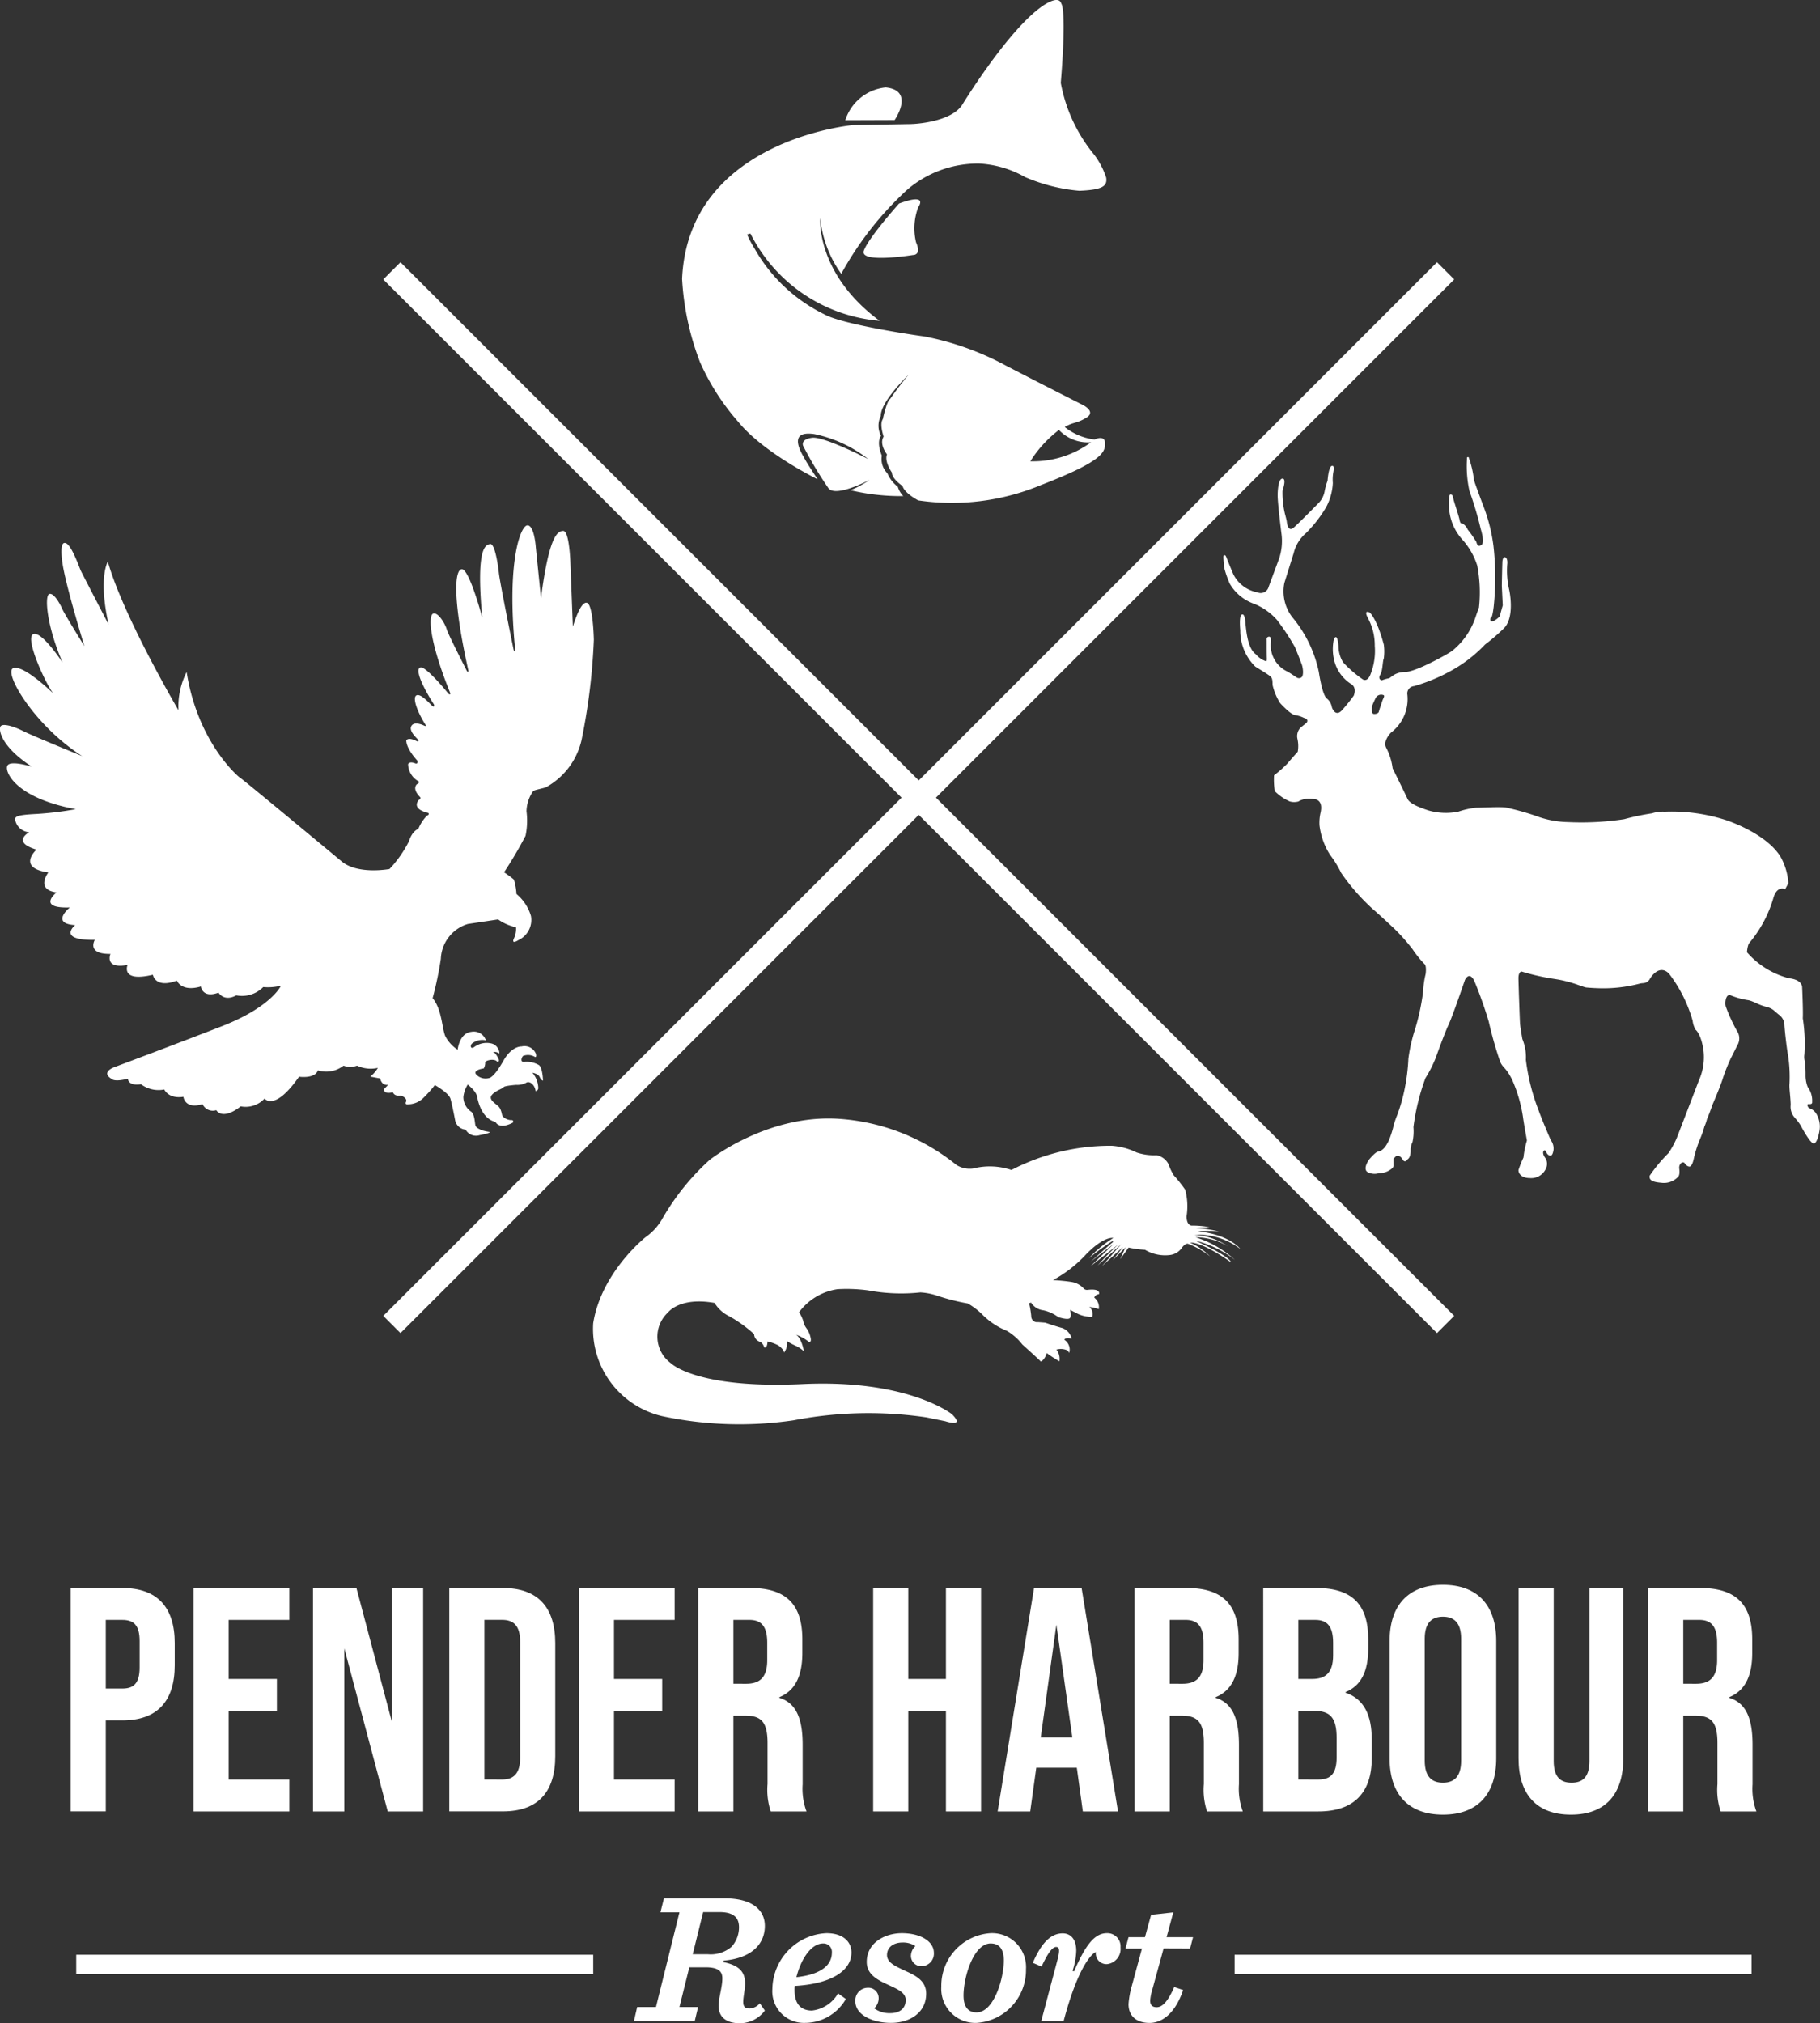
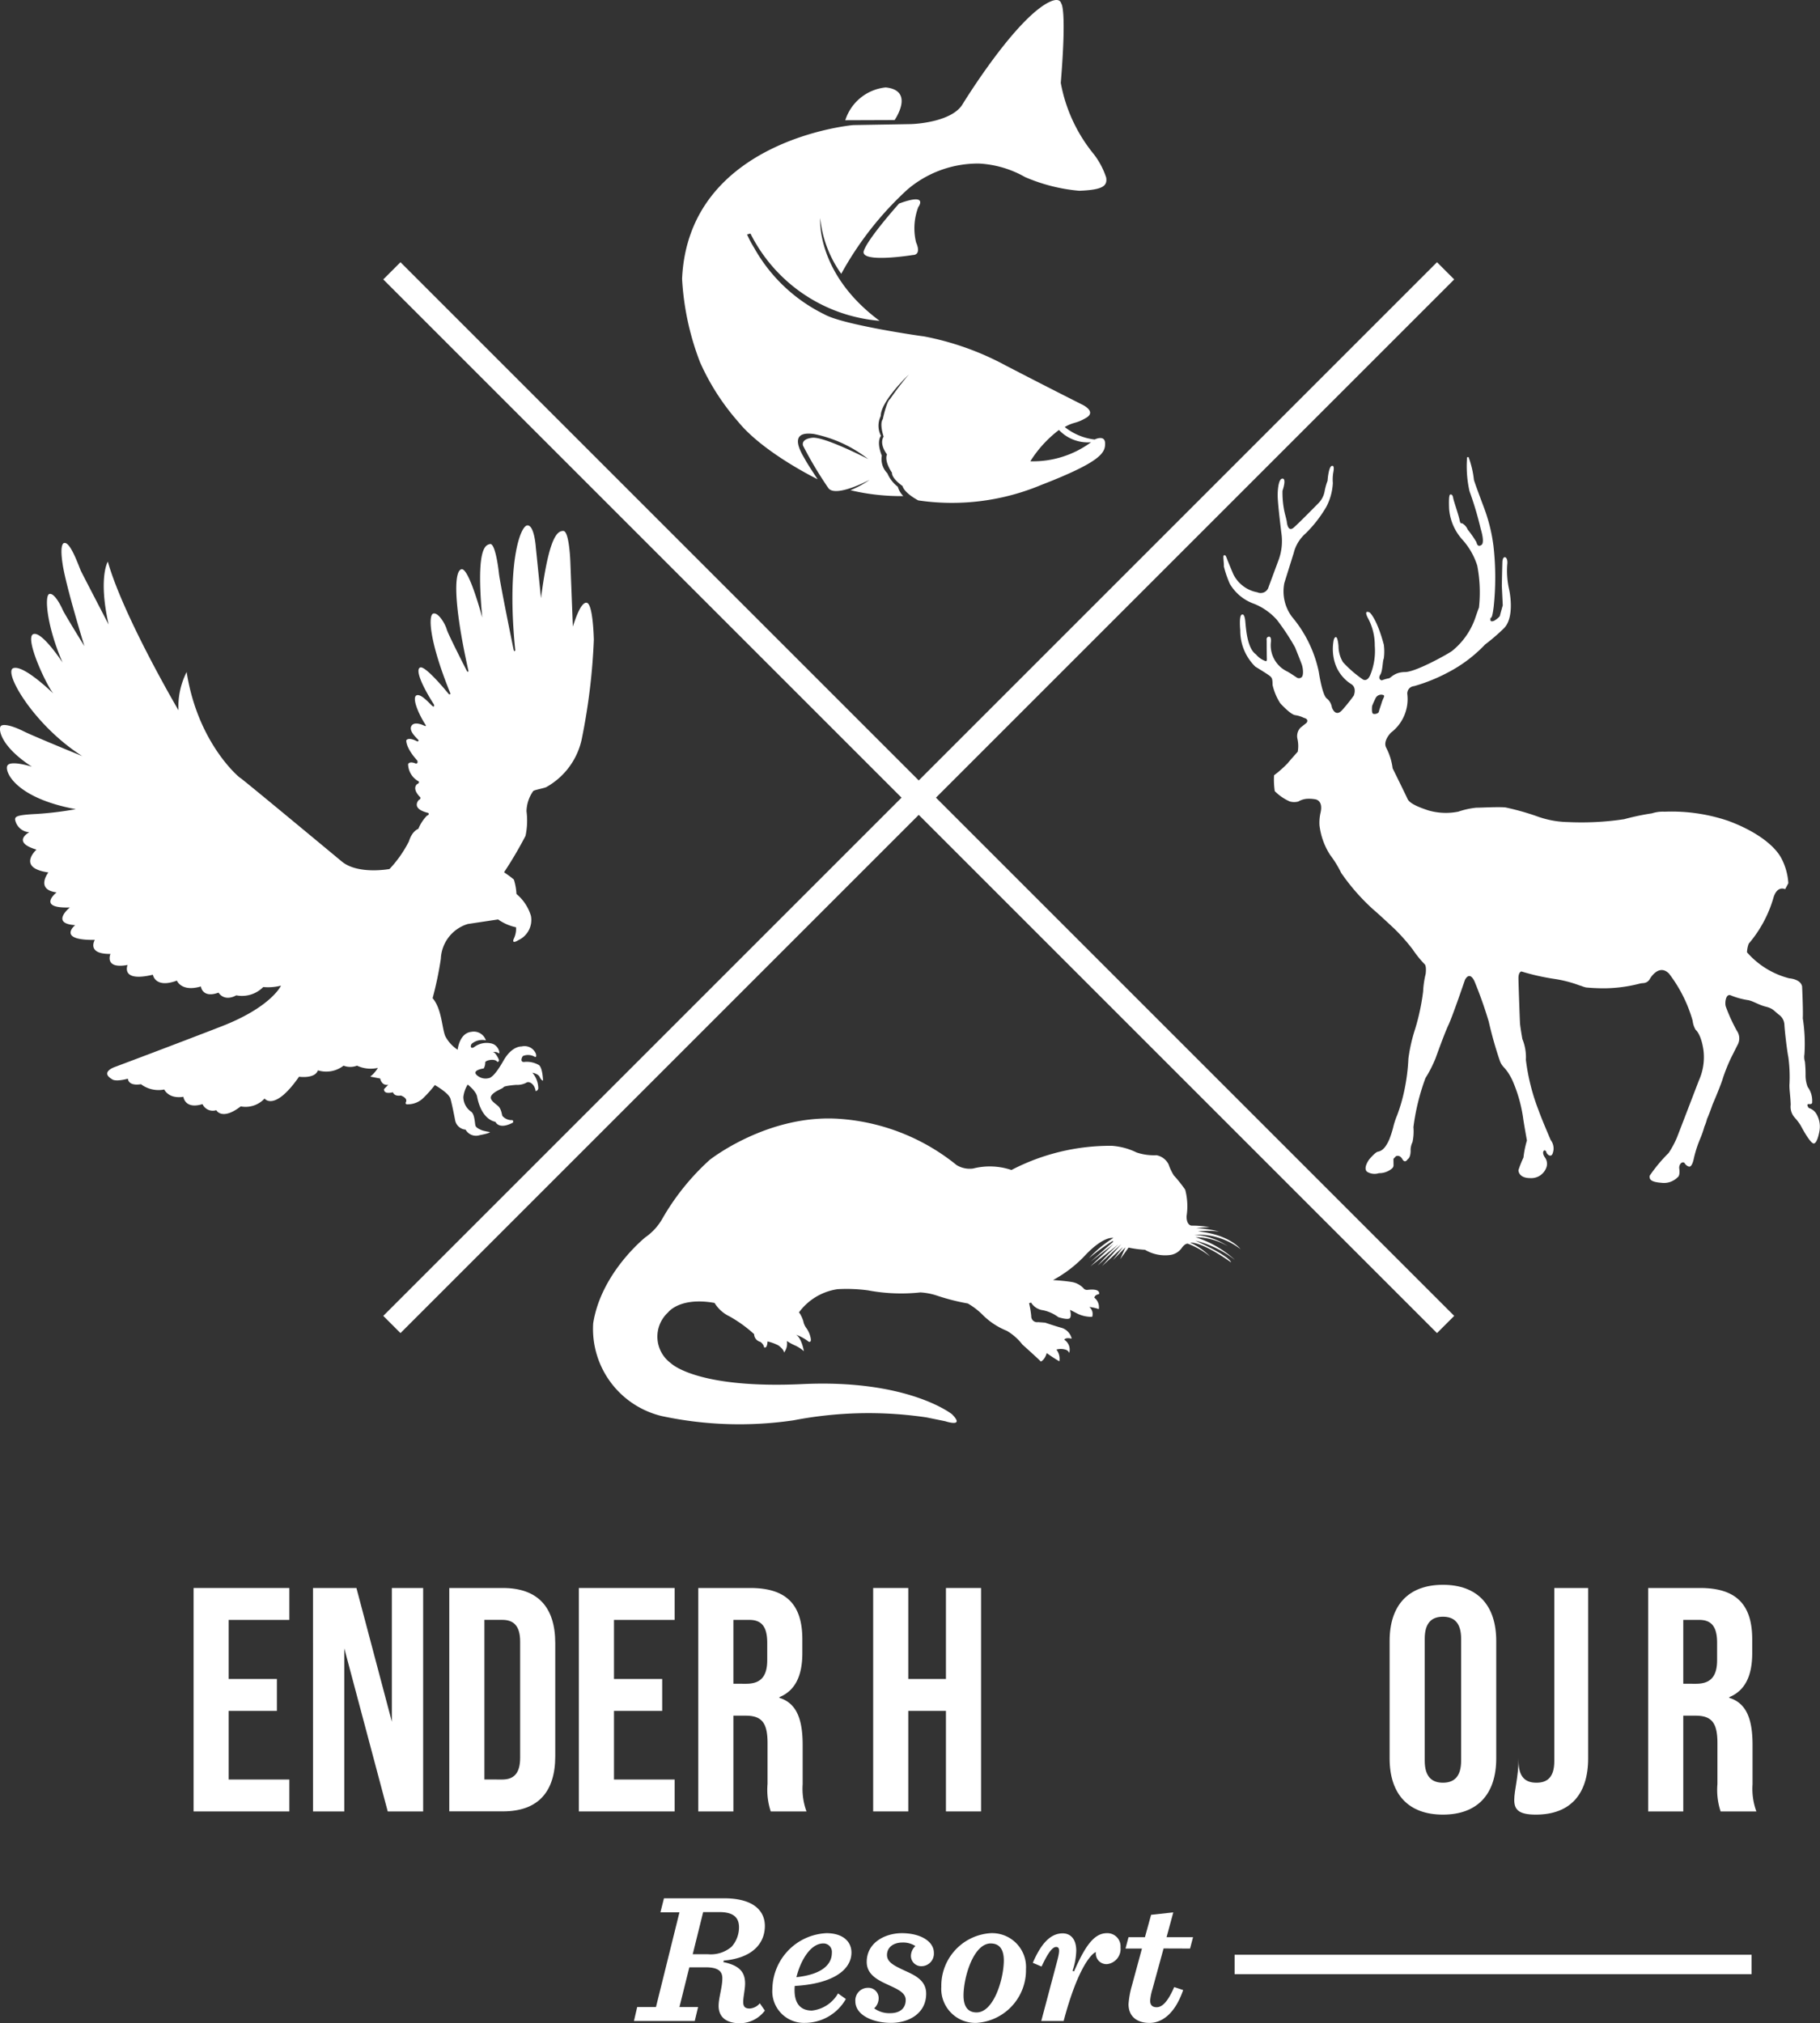
<svg xmlns="http://www.w3.org/2000/svg" width="155.002" height="172.321" viewBox="0 0 155.002 172.321">
  <rect x="0" y="0" width="155.002" height="172.321" fill="#333333" stroke="none" />
  <g id="logo" transform="translate(-155.078 -79.674)">
    <g id="Group_102" data-name="Group 102">
      <g id="Group_95" data-name="Group 95">
        <path id="Path_270" data-name="Path 270" d="M278.927,191.748,234.789,147.61l44.138-44.138-1.466-1.466-44.138,44.138-44.138-44.138-1.466,1.466,44.138,44.138-44.138,44.138,1.466,1.466,44.138-44.138,44.138,44.138Z" fill="#ffffff" />
      </g>
      <path id="Path_271" data-name="Path 271" d="M236.157,200.127s-3.715-2.992-12.738-2.569-11.2-1.775-11.2-1.775a2.8,2.8,0,0,1-.246-4.329s.985-1.342,3.962-.808a3.006,3.006,0,0,0,1.268,1.143,11.274,11.274,0,0,1,2.1,1.515.692.692,0,0,0,.525.656.77.77,0,0,1,.333.477s.256.142.285-.513a4.027,4.027,0,0,1,.919.337c.214.16.464.384.487.612a1.263,1.263,0,0,0,.24-.988,4.256,4.256,0,0,0,.749.406,3.132,3.132,0,0,1,.7.464s-.182-1.122-.674-1.406a3.938,3.938,0,0,1,1.084.6s.218.1.182-.233a2.122,2.122,0,0,0-.4-.954,1.422,1.422,0,0,1-.243-.573c-.032-.125-.257-.676-.376-.726a4.964,4.964,0,0,1,3.291-1.988,13.683,13.683,0,0,1,2.6.1,15.318,15.318,0,0,0,4.462.175,5.444,5.444,0,0,1,1.4.27,18.553,18.553,0,0,0,2.638.673,6.094,6.094,0,0,1,1.318,1.024,6.121,6.121,0,0,0,1.995,1.3,4.58,4.58,0,0,1,1.328,1.168c.1.089,1.5,1.346,1.573,1.454,0,0,.315-.1.506-.721a12.06,12.06,0,0,0,1.076.7,1.288,1.288,0,0,0-.252-1,1.379,1.379,0,0,1,.82.021.445.445,0,0,1,.267.267.994.994,0,0,0-.408-1.119s.017-.225.624-.1a1.286,1.286,0,0,0-.794-.9c-.624-.17-1.464-.46-1.464-.46l-.612-.046a.5.5,0,0,1-.577-.516,8.29,8.29,0,0,0-.183-1.1l.168-.049a1.4,1.4,0,0,0,1.018.652,3.3,3.3,0,0,1,1.31.592s.821.268.98.075.011-.7.011-.7l.712.362a2.753,2.753,0,0,0,1.173.233.77.77,0,0,0-.244-.84,3.371,3.371,0,0,1,.807.184,1.014,1.014,0,0,0-.378-.973s.019-.245.392-.3c0,0,.224-.517-1-.364a.432.432,0,0,1-.261-.081,1.771,1.771,0,0,0-1.043-.592c-.689-.114-1.609-.164-1.609-.164a10.75,10.75,0,0,0,2.814-2.188c1.559-1.606,2.324-1.4,2.324-1.4a9.98,9.98,0,0,0-2.082,1.731,18.875,18.875,0,0,1,2.043-1.488s.052.128-.118.2l-1.761,1.57,1.94-1.495-1.971,1.9,2.379-1.872a23.184,23.184,0,0,0-1.758,1.8l2.006-1.818-1.64,1.866,1.787-1.629L249.861,187l1.068-1.089-.447,1.013.712-.993a9.056,9.056,0,0,0,1.4.189,3.351,3.351,0,0,0,2.1.447,1.437,1.437,0,0,0,1.054-.639s.231-.331.477-.333a6.99,6.99,0,0,1,1.909,1.089,5.514,5.514,0,0,0-1.7-1.175s.895-.158,3.486,1.681c0,0,.034-.449-3.042-1.853a8.976,8.976,0,0,1,3.385,1.653,8.975,8.975,0,0,0-3.363-1.939,5.565,5.565,0,0,1,2.754.764,5.814,5.814,0,0,0-2.861-.977,5.917,5.917,0,0,1,3.931,1.222s-.912-1.239-3.622-1.507a7.7,7.7,0,0,1,1.806.014,9.763,9.763,0,0,0-1.949-.291,10.026,10.026,0,0,1,1.135-.078,7.8,7.8,0,0,0-1.529-.137s-.432.008-.433-.792a5.546,5.546,0,0,0-.115-2.267,11.608,11.608,0,0,0-.974-1.224,4.61,4.61,0,0,1-.442-.937,1.456,1.456,0,0,0-1.03-.776,4.665,4.665,0,0,1-1.686-.231,5.732,5.732,0,0,0-2.112-.571,18.23,18.23,0,0,0-8.553,2.06,5.781,5.781,0,0,0-3.274-.125,2.146,2.146,0,0,1-1.395-.291,17.8,17.8,0,0,0-9.985-3.94c-6.106-.423-11.043,3.492-11.043,3.492a20.457,20.457,0,0,0-4.035,5.011,4.8,4.8,0,0,1-1.433,1.574s-3.779,3-4.458,7.339a7.634,7.634,0,0,0,5.846,7.9,31.6,31.6,0,0,0,11.222.36,33.66,33.66,0,0,1,11.31-.25l1.6.327S237.319,201.3,236.157,200.127Z" fill="#ffffff" />
      <path id="Path_272" data-name="Path 272" d="M170.974,136.911a6.476,6.476,0,0,0-.695,3.26s-4.686-7.968-6.019-12.664c0,0-.828,1.355.069,5.36,0,0-2.187-4.213-2.347-4.538s-.88-2.49-1.414-2.407c0,0-.454-.1-.152,1.833s1.849,6.951,1.849,6.951-1.681-2.715-1.85-3.1-.72-1.464-1.138-1.341-.241,2.665,1.128,5.837c0,0-1.8-2.755-2.508-2.411s1.031,4.159,1.716,5.045c0,0-2.517-2.468-3.4-2.156s1.742,4.866,5.869,7.492c0,0-4.145-1.689-5.034-2.134s-1.744-.663-1.922-.4-.009,1.694,2.668,3.437c0,0-1.841-.589-2.091-.083s.7,2.751,5.827,3.7a28.465,28.465,0,0,1-3.381.41c-1.628.079-1.771.218-1.788.454a1.308,1.308,0,0,0,1.209,1.1s-1.566.828.614,1.481c0,0-1.727,1.553,1.013,1.943,0,0-1.139,1.462.7,1.7,0,0-1.753,1.382,1.129,1.283,0,0-1.7,1.374.453,1.506,0,0-1.6,1.3,1.673,1.257,0,0-.739,1.225,1.334,1.193,0,0-.561,1.314,1.458.941,0,0-.64,1.5,2.153.832,0,0,.187,1.2,2.046.5,0,0,.374.993,2.046.5,0,0,.107,1.034,1.5.525,0,0,.453.805,1.512.231a2.535,2.535,0,0,0,2.295-.708,4.416,4.416,0,0,0,1.513-.119s-.81,1.819-5.09,3.479-9.084,3.458-9.084,3.458-1.246.428-.223,1.028c0,0,.205.26,1.361-.037,0,0-.009.643,1.112.469a2.485,2.485,0,0,0,1.984.449s.347.822,1.628.622c0,0,.115,1.092,1.628.623a.961.961,0,0,0,1.174.517s.471.919,2.082-.324a2.191,2.191,0,0,0,2.028-.667s.836,1.154,2.937-1.858c0,0,1.343.2,1.61-.543a2.387,2.387,0,0,0,2.18-.4,1.606,1.606,0,0,0,1.147,0,2.757,2.757,0,0,0,1.78.19,2.8,2.8,0,0,1-.65.743l.845.161s.1.627.685.535l-.354.362s-.1.483.754.276c0,0,.085.367.672.275,0,0,.591.2.44.545,0,0-.14.24.182.205a1.888,1.888,0,0,0,1.237-.485,10.149,10.149,0,0,0,1.037-1.154s1.183.662,1.33,1.165.4,1.836.4,1.836a.987.987,0,0,0,.889.795,1.018,1.018,0,0,0,1.208.469c.93-.174.861-.266.861-.266a4.9,4.9,0,0,1-.636-.134c-.16-.063-.5-.2-.579-.377s-.05-.941-.366-1.213a1.515,1.515,0,0,1-.676-1.266,2.5,2.5,0,0,1,.37-1.051s.713.546.8,1.028.431,1.889,1.565,2.15c0,0,.274.7,1.486.061,0,0,.1-.249-.156-.21a1.055,1.055,0,0,1-.738-.352c-.058-.108-.08-.6-.38-.86s-.812-.56-.527-.925.928-.539,1-.667,1.077-.2,1.077-.2a1.639,1.639,0,0,0,.847-.176c.283-.2.75.161.807.706a.261.261,0,0,0,.227-.3,2.084,2.084,0,0,0-.5-1.265s.491.084.615.356.3.362.292.291-.038-1.031-.338-1.29a2.08,2.08,0,0,0-1.179-.284c-.531.1-.262-.455-.186-.5a1.145,1.145,0,0,1,1.025.088s.158.049.065-.287a1.048,1.048,0,0,0-1.216-.609s-.817-.067-1.536,1.2c-.731,1.287-1.1,1.47-1.243,1.493a1.1,1.1,0,0,1-1.055-.274c-.407-.418.612-.547.612-.547a1,1,0,0,0,.127-.5c-.042-.183.828-.391,1.03-.058,0,0,.218,0,.113-.237s-.306-.565-.447-.587.263-.07.436.078.045-.678-.607-.825a1.774,1.774,0,0,0-1.456.3c-.334.227-.363-.133-.2-.29a1.415,1.415,0,0,1,1.188-.273,1.085,1.085,0,0,0-1.248-.725c-1.021.115-1.157,1.523-1.157,1.523A3.06,3.06,0,0,1,193,167.922c-.283-.671-.293-2.318-1.078-3.232a30.264,30.264,0,0,0,.7-3.349,3.238,3.238,0,0,1,2.3-2.97l2.578-.387a4.162,4.162,0,0,0,1.525.667,1.88,1.88,0,0,1-.169.931c-.225.488.169.295.38.16a1.89,1.89,0,0,0,1.06-2.063,3.885,3.885,0,0,0-1.234-1.865,4.888,4.888,0,0,0-.218-1.221c-.131-.141-.836-.629-.836-.629a34.094,34.094,0,0,0,1.827-3.1,6.246,6.246,0,0,0,.083-2.1,3.108,3.108,0,0,1,.578-1.724c.163-.1.841-.219,1.086-.316a6.148,6.148,0,0,0,3.023-4.017,52.727,52.727,0,0,0,1.048-8.541s-.057-3-.586-3.149-1.071,1.641-1.2,2.026l-.214-5.5s-.084-2.643-.6-2.649-1.222.5-1.9,5.724l-.439-4.31s-.12-1.907-.718-1.887-1.787,3.183-1.035,10.64c0,0-.087.233-.155-.121,0,0-1.138-5.545-1.237-6.448s-.373-2.569-.756-2.481-1.214.277-.664,6.263c0,0-1.134-4.29-1.776-4.116s-.677,2.937.6,8.649c0,0-.012.192-.136.007,0,0-1.612-3.15-1.714-3.543s-.691-1.453-1.138-1.34-.379,2.307,1.459,6.822c0,0-.058.155-.2-.028s-1.956-2.381-2.379-2.2.109,1.486,1.176,3.159c0,0,.064.238-.1.147s-.965-1.1-1.377-.938.078,1.462.762,2.522c0,0,.092.147-.1.074,0,0-.8-.415-1.084-.021s.283.934.576,1.239c0,0,.049.138-.12.106,0,0-.676-.391-.916-.091,0,0-.085.6.94,1.736,0,0,.1.291-.153.243,0,0-.487-.23-.634.055a1.717,1.717,0,0,0,.913,1.478s.065.15-.131.21c0,0-.534.346.26,1.142a.158.158,0,0,1-.118.208s-.759.746.789,1.117c0,0,.158.136-.113.237a3.543,3.543,0,0,0-.728,1.12s-.522.155-.8,1.06a10.045,10.045,0,0,1-1.655,2.36s-2.656.5-4.048-.625c0,0-8.463-7.029-8.641-7.118S171.906,142.9,170.974,136.911Z" fill="#ffffff" />
      <g id="Group_98" data-name="Group 98">
        <g id="Group_96" data-name="Group 96">
          <line id="Line_24" data-name="Line 24" x2="44.03" transform="translate(260.224 246.989)" fill="#ffffff" />
          <rect id="Rectangle_74" data-name="Rectangle 74" width="44.03" height="1.655" transform="translate(260.224 246.161)" fill="#ffffff" />
        </g>
        <g id="Group_97" data-name="Group 97">
          <line id="Line_25" data-name="Line 25" x2="44.03" transform="translate(161.57 246.989)" fill="#ffffff" />
-           <rect id="Rectangle_75" data-name="Rectangle 75" width="44.03" height="1.655" transform="translate(161.57 246.161)" fill="#ffffff" />
        </g>
      </g>
      <g id="Group_99" data-name="Group 99">
-         <path id="Path_273" data-name="Path 273" d="M161.1,214.925h4.4c2.991,0,4.459,1.658,4.459,4.7V221.5c0,3.044-1.468,4.7-4.459,4.7h-1.413v7.748H161.1Zm4.4,8.563c.952,0,1.468-.435,1.468-1.794v-2.257c0-1.359-.516-1.794-1.468-1.794h-1.413v5.845Z" fill="#ffffff" />
        <path id="Path_274" data-name="Path 274" d="M171.564,214.925h8.156v2.718h-5.166v5.03h4.106v2.718h-4.106v5.845h5.166v2.719h-8.156Z" fill="#ffffff" />
        <path id="Path_275" data-name="Path 275" d="M181.734,214.925h3.7l3.018,11.391V214.925h2.664v19.03H188.1l-3.7-13.892v13.892h-2.664Z" fill="#ffffff" />
        <path id="Path_276" data-name="Path 276" d="M193.342,214.925h4.567c2.99,0,4.458,1.658,4.458,4.7v9.624c0,3.045-1.468,4.7-4.458,4.7h-4.567Zm4.512,16.311c.952,0,1.523-.489,1.523-1.848v-9.9c0-1.359-.571-1.849-1.523-1.849h-1.522v13.593Z" fill="#ffffff" />
        <path id="Path_277" data-name="Path 277" d="M204.378,214.925h8.156v2.718h-5.166v5.03h4.106v2.718h-4.106v5.845h5.166v2.719h-8.156Z" fill="#ffffff" />
        <path id="Path_278" data-name="Path 278" d="M214.548,214.925h4.431c3.1,0,4.431,1.44,4.431,4.376v1.17c0,1.957-.625,3.208-1.957,3.751v.055c1.495.462,1.984,1.875,1.984,4.023v3.344a5.607,5.607,0,0,0,.327,2.311h-3.045a5.851,5.851,0,0,1-.272-2.338v-3.48c0-1.767-.517-2.338-1.876-2.338h-1.033v8.156h-2.99Zm4.078,8.155c1.114,0,1.794-.489,1.794-2.011V219.6c0-1.36-.462-1.958-1.523-1.958h-1.359v5.437Z" fill="#ffffff" />
        <path id="Path_279" data-name="Path 279" d="M229.442,214.925h2.99v7.748h3.208v-7.748h2.991v19.03H235.64v-8.564h-3.208v8.564h-2.99Z" fill="#ffffff" />
-         <path id="Path_280" data-name="Path 280" d="M246.786,230.231h-3.453l-.516,3.724h-2.773l3.1-19.03h4.051l3.1,19.03H247.3Zm-.381-2.583-1.359-9.6-1.332,9.6Z" fill="#ffffff" />
-         <path id="Path_281" data-name="Path 281" d="M251.706,214.925h4.431c3.1,0,4.431,1.44,4.431,4.376v1.17c0,1.957-.625,3.208-1.957,3.751v.055c1.495.462,1.984,1.875,1.984,4.023v3.344a5.607,5.607,0,0,0,.327,2.311h-3.045a5.85,5.85,0,0,1-.272-2.338v-3.48c0-1.767-.517-2.338-1.876-2.338H254.7v8.156h-2.99Zm4.077,8.155c1.115,0,1.795-.489,1.795-2.011V219.6c0-1.36-.463-1.958-1.523-1.958H254.7v5.437Z" fill="#ffffff" />
-         <path id="Path_282" data-name="Path 282" d="M262.661,214.925h4.513c3.1,0,4.431,1.44,4.431,4.376v.762c0,1.957-.6,3.181-1.93,3.724v.055c1.6.544,2.229,1.957,2.229,3.969v1.631c0,2.936-1.55,4.513-4.54,4.513h-4.7Zm4.159,7.748c1.115,0,1.794-.49,1.794-2.012V219.6c0-1.36-.461-1.958-1.522-1.958h-1.441v5.03Zm.544,8.563c1.006,0,1.55-.462,1.55-1.876V227.7c0-1.767-.571-2.311-1.931-2.311h-1.332v5.845Z" fill="#ffffff" />
        <path id="Path_283" data-name="Path 283" d="M273.426,229.442V219.437c0-3.044,1.6-4.784,4.54-4.784s4.54,1.74,4.54,4.784v10.005c0,3.045-1.6,4.785-4.54,4.785S273.426,232.487,273.426,229.442Zm6.09.19V219.247c0-1.359-.6-1.876-1.55-1.876s-1.55.517-1.55,1.876v10.385c0,1.36.6,1.876,1.55,1.876S279.516,230.992,279.516,229.632Z" fill="#ffffff" />
-         <path id="Path_284" data-name="Path 284" d="M284.408,229.442V214.925H287.4V229.66c0,1.359.571,1.848,1.522,1.848s1.522-.489,1.522-1.848V214.925h2.882v14.517c0,3.045-1.522,4.785-4.458,4.785S284.408,232.487,284.408,229.442Z" fill="#ffffff" />
+         <path id="Path_284" data-name="Path 284" d="M284.408,229.442V214.925V229.66c0,1.359.571,1.848,1.522,1.848s1.522-.489,1.522-1.848V214.925h2.882v14.517c0,3.045-1.522,4.785-4.458,4.785S284.408,232.487,284.408,229.442Z" fill="#ffffff" />
        <path id="Path_285" data-name="Path 285" d="M295.445,214.925h4.431c3.1,0,4.431,1.44,4.431,4.376v1.17c0,1.957-.625,3.208-1.957,3.751v.055c1.5.462,1.985,1.875,1.985,4.023v3.344a5.607,5.607,0,0,0,.326,2.311h-3.045a5.859,5.859,0,0,1-.271-2.338v-3.48c0-1.767-.517-2.338-1.876-2.338h-1.034v8.156h-2.99Zm4.078,8.155c1.115,0,1.794-.489,1.794-2.011V219.6c0-1.36-.462-1.958-1.522-1.958h-1.36v5.437Z" fill="#ffffff" />
      </g>
      <g id="Group_100" data-name="Group 100">
        <path id="Path_286" data-name="Path 286" d="M209.345,250.614h1.6l2-8.069h-1.62l.3-1.191h5.114c2.669,0,3.479,1.191,3.479,2.35,0,1.462-1.017,2.732-3.494,2.955l-.048.127c1.4.286,1.858.873,1.858,1.827,0,.508-.159,1.127-.159,1.572s.207.556.556.556a1.23,1.23,0,0,0,.858-.445l.429.62a2.665,2.665,0,0,1-2.129,1.079c-1.111,0-1.81-.492-1.81-1.476,0-.684.317-1.589.317-2.351,0-.588-.333-.937-1.429-.937h-1.382l-.842,3.383h1.589l-.286,1.191h-5.178Zm6.035-4.495a2.729,2.729,0,0,0,2-.636,2.474,2.474,0,0,0,.635-1.715c-.016-.746-.445-1.239-1.652-1.239h-1.4l-.889,3.59Z" fill="#ffffff" />
        <path id="Path_287" data-name="Path 287" d="M222.764,248.819a2.909,2.909,0,0,0-.016.365c0,1.319.683,1.732,1.477,1.732a2.919,2.919,0,0,0,2.224-1.462l.667.477a4.021,4.021,0,0,1-3.478,2.033,2.691,2.691,0,0,1-2.78-2.891,4.831,4.831,0,0,1,4.606-4.749c1.366,0,2.128.683,2.128,1.652C227.592,247.4,226.1,248.628,222.764,248.819Zm.143-.747c2.208-.238,3.018-1.1,3.018-2.08a.718.718,0,0,0-.731-.794C224.082,245.2,223.24,246.706,222.907,248.072Z" fill="#ffffff" />
        <path id="Path_288" data-name="Path 288" d="M230.959,251.964c-1.493,0-3.034-.635-3.034-1.843a1.07,1.07,0,0,1,1.048-1.143.876.876,0,0,1,.937.873,1.156,1.156,0,0,1-.381.874,2.185,2.185,0,0,0,1.366.413c.81,0,1.318-.4,1.318-1.128,0-.6-.651-.9-1.461-1.271-.937-.428-1.858-.889-1.858-1.969,0-1.668,1.6-2.446,2.986-2.446,1.62,0,2.732.715,2.732,1.668a1.066,1.066,0,0,1-1.017,1.143.877.877,0,0,1-.937-.873,1.164,1.164,0,0,1,.381-.842,1.917,1.917,0,0,0-1.1-.3c-.763,0-1.319.4-1.319,1.064,0,.636.667.937,1.588,1.366.842.381,1.748.826,1.748,1.922C233.961,251.122,232.531,251.964,230.959,251.964Z" fill="#ffffff" />
        <path id="Path_289" data-name="Path 289" d="M242.457,247.39a4.5,4.5,0,0,1-4.193,4.574,2.9,2.9,0,0,1-3.018-3.081,4.487,4.487,0,0,1,4.193-4.559A2.89,2.89,0,0,1,242.457,247.39Zm-3-2.192c-1.477,0-2.319,2.89-2.319,4.431,0,1.017.429,1.445,1.112,1.445,1.477,0,2.319-2.89,2.319-4.431C240.567,245.626,240.138,245.2,239.455,245.2Z" fill="#ffffff" />
        <path id="Path_290" data-name="Path 290" d="M245.123,246.659c.239-.9.191-1.16-.1-1.16-.365,0-.778.683-1.239,1.668l-.746-.318c.683-1.588,1.477-2.509,2.541-2.509.683,0,1.159.492,1.159,1.477a5.745,5.745,0,0,1-.317,1.715l.127.048c.922-2.1,1.684-3.256,2.8-3.256a1.122,1.122,0,0,1,1.16,1.207,1.306,1.306,0,0,1-1.144,1.43.91.91,0,0,1-.953-1.033c-.46.191-1.6,1.541-2.747,5.877h-1.906Z" fill="#ffffff" />
        <path id="Path_291" data-name="Path 291" d="M254.176,245.626l-.953,3.479a4.483,4.483,0,0,0-.191.953c0,.428.222.572.556.572.572,0,1.048-.7,1.493-1.716l.762.254c-.778,2.256-2,2.8-2.858,2.8-1.049,0-1.795-.524-1.795-1.6a7.624,7.624,0,0,1,.286-1.573l.857-3.161h-1.4l.255-.968h1.4l.524-1.906,1.89-.207-.572,2.113h2.255l-.254.968Z" fill="#ffffff" />
      </g>
      <g id="Group_101" data-name="Group 101">
        <path id="Path_292" data-name="Path 292" d="M230.51,87.121a4.03,4.03,0,0,0-3.442,2.794l4.2-.015S233.027,87.377,230.51,87.121Z" fill="#ffffff" />
        <path id="Path_293" data-name="Path 293" d="M231.647,97.011s-2.607,2.906-3,4.016,4.188.365,4.188.365.755.045.261-1.075a5.087,5.087,0,0,1,.187-3S234.221,96.059,231.647,97.011Z" fill="#ffffff" />
        <path id="Path_294" data-name="Path 294" d="M245.42,86.734c.522-6.374.045-6.746.045-6.746-.234-.857-1.756.311-1.756.311-2.931,2.137-6.717,8.355-6.717,8.355-.934,1.329-3.583,1.549-4.175,1.582-.076,0-.118.006-.118.006l-4.954.084s-14.035,1.22-14.577,13.089a23.186,23.186,0,0,0,1.53,7.112,19.866,19.866,0,0,0,3.239,5.057c2.158,2.664,6.775,4.909,6.775,4.909s-.832-1.247-1.063-1.676-1.627-2.516.767-2.175a11.072,11.072,0,0,1,4.606,2.133s-3.748-1.938-4.771-1.816-.776.682-.776.682a32.634,32.634,0,0,0,2.171,3.633c.672.779,3.492-.732,3.492-.732a8.043,8.043,0,0,1-1.631.884,18.558,18.558,0,0,0,4.5.5,1.931,1.931,0,0,1-.467-.793,2.873,2.873,0,0,1-.889-1.149,1.71,1.71,0,0,1-.472-1.5c-.5-1.243-.072-1.685-.072-1.685a1.88,1.88,0,0,1-.021-1.688c0-1.089,1.71-2.872,2.391-3.538a25.668,25.668,0,0,0-1.594,2.087c-.29.163-.62,1.716-.62,1.716-.3.418.071,1.487.071,1.487-.407.655.286,1.511.286,1.511-.251.612.424,1.558.424,1.558-.028.509.9,1.136.9,1.136.169.623,1.337,1.225,1.337,1.225a19.692,19.692,0,0,0,10.438-1.3c5.108-1.977,5.483-2.749,5.477-3.542s-.889-.343-.889-.343a4.994,4.994,0,0,1-2.548-1.063c.793-.467.935-.254,1.834-.792s-.347-1.118-.347-1.118-2.81-1.41-6.511-3.329a24.123,24.123,0,0,0-6.994-2.487c-.343-.032-6.834-.982-8.409-1.85a13.81,13.81,0,0,1-6.022-5.678,9.683,9.683,0,0,1-.61-1.148l.29-.079a13.547,13.547,0,0,0,11,7.434c-5.45-4.036-5.059-8.744-5.059-8.744a9.833,9.833,0,0,0,1.793,4.74,27.989,27.989,0,0,1,5.643-7.184,9.259,9.259,0,0,1,6.1-2.206,8.835,8.835,0,0,1,3.911,1.151A14.89,14.89,0,0,0,247,95.923c1.986-.081,2.4-.4,2.287-1.125a6.7,6.7,0,0,0-1.04-1.975A13.391,13.391,0,0,1,245.42,86.734Zm-.155,29.561A3.377,3.377,0,0,0,248,117.339a8.347,8.347,0,0,1-5.173,1.624A10.019,10.019,0,0,1,245.265,116.295Z" fill="#ffffff" />
      </g>
      <path id="Path_295" data-name="Path 295" d="M309.732,174.482a1.126,1.126,0,0,0-.606-.438s-.282-.363.027-.334.261-.178.261-.178a1.962,1.962,0,0,0-.384-1.283,2.753,2.753,0,0,1-.18-.936,10.307,10.307,0,0,0-.053-1.207,1.414,1.414,0,0,1-.043-.635,14.049,14.049,0,0,0-.139-3.066c.039-.652-.059-2.717-.059-2.717-.13-.634-1.088-.688-1.088-.688a7.131,7.131,0,0,1-3.606-2.219,2.432,2.432,0,0,1,.147-.733,10.49,10.49,0,0,0,2.121-3.962c.329-1.021.982-.678.982-.678l.272-.511a5.251,5.251,0,0,0-.546-2.029c-.536-1.107-2.094-2.362-4.574-3.281a15.011,15.011,0,0,0-5.413-.78,2.987,2.987,0,0,0-1.08.139,20.786,20.786,0,0,0-2.373.5,24.285,24.285,0,0,1-4.785.245,8.138,8.138,0,0,1-2.693-.513,21.934,21.934,0,0,0-2.633-.736c-.618-.057-1.977.021-2.5.026a6.976,6.976,0,0,0-1.51.334,5.352,5.352,0,0,1-2.533-.1c-1.24-.4-1.676-.713-1.8-1s-1.262-2.593-1.262-2.593a5.2,5.2,0,0,0-.543-1.743c-.315-.584.4-1.291.4-1.291a3.592,3.592,0,0,0,1.4-3.225.627.627,0,0,1,.564-.736,14.715,14.715,0,0,0,2.876-1.158,11.936,11.936,0,0,0,3.173-2.385,16.871,16.871,0,0,0,1.607-1.383c.78-.771.623-2.47.445-3.31a7.2,7.2,0,0,1-.161-2.112c.057-.43-.084-.651-.223-.633s-.167.24-.182.3-.056,2.05-.055,2.13.079,1.667.079,1.667-.209.734-.238.877-.459.418-.459.418c-.508.243-.327-.251-.327-.251s.117.2.253-.94a23.694,23.694,0,0,0-.023-5.181,14.379,14.379,0,0,0-.79-3.2s-.841-2.232-.874-2.422a7.974,7.974,0,0,0-.452-1.918c-.171-.062-.138.144-.138.144a9.726,9.726,0,0,0,.214,2.747,28.815,28.815,0,0,1,.96,3.232s.367,1.141.06,1.35-.387-.075-.435-.249a9.061,9.061,0,0,0-.737-1.058,1.105,1.105,0,0,0-.5-.551s-.123.113-.188-.252-.5-1.616-.545-1.87-.111-.332-.25-.315-.115.812-.1,1.209a4.412,4.412,0,0,0,1.108,2.611,6.007,6.007,0,0,1,1.29,2.243,12.074,12.074,0,0,1,.145,3.574c-.046.08-.331.925-.331.925a6.213,6.213,0,0,1-1.948,2.753c-.23.193-3.07,1.8-4.012,1.806s-1.23.537-1.4.538a3.231,3.231,0,0,0-.57.165c-.093.017-.357-.139-.144-.475s.189-1.146.3-1.386a4.334,4.334,0,0,0,0-1.176c-.6-2.25-1.2-2.736-1.2-2.736s-.574-.312-.134.509a4.857,4.857,0,0,1,.565,2.331,5.4,5.4,0,0,1-.406,2.531c-.273.575-.615.324-.615.324a9.881,9.881,0,0,1-1.683-1.461,2.661,2.661,0,0,1-.385-1.363s-.054-.778-.224-.776-.212.4-.212.4a4.02,4.02,0,0,0,.159,1.889,3.328,3.328,0,0,0,1.392,1.734c.467.329.18.967.18.967a15.436,15.436,0,0,1-.976,1.218c-.6.674-.883-.229-.883-.229a1.209,1.209,0,0,0-.44-.758c-.389-.3-.672-2.25-.672-2.25a10.664,10.664,0,0,0-2.287-4.7,3.621,3.621,0,0,1-.648-2.886l.793-2.535a3.248,3.248,0,0,1,1.017-1.679,10.793,10.793,0,0,0,1.768-2.275,4.882,4.882,0,0,0,.551-2.023,3.531,3.531,0,0,1,.051-.97c.1-.574-.113-.492-.113-.492-.308.019-.388,1.275-.388,1.275a5.005,5.005,0,0,0-.253.909,1.934,1.934,0,0,1-.5.974s-1.651,1.686-2.125,2.1-.575-.328-.592-.487-.161-.681-.161-.681a7.719,7.719,0,0,1-.206-1.969s.375-1.052-.011-1.032-.4,1.291-.4,1.291c-.041.557.329,3.461.329,3.461a4.691,4.691,0,0,1-.211,2.068l-.886,2.393a.7.7,0,0,1-.968.471,2.854,2.854,0,0,1-2.055-1.568c-.032-.08-.427-1.013-.539-1.314s-.142-.285-.249-.268.023.731-.006.938a8.918,8.918,0,0,0,.509,1.489,3.9,3.9,0,0,0,2.087,1.71,5.22,5.22,0,0,1,1.914,1.347,19.507,19.507,0,0,1,1.553,2.352s.475,1.171.587,1.5c.1.3.164.936-.051,1.065a.342.342,0,0,1-.417-.012c-.078-.046-.482-.328-.762-.484a2.473,2.473,0,0,1-1.415-2.5s.072-.509-.175-.475-.182.32-.182.32,0,1.24.015,1.526-.09.239-.09.239a1.869,1.869,0,0,1-.84-.579c-.746-.517-.84-2.153-.909-2.836s-.268-.553-.268-.553c-.294,0-.157,1.336-.157,1.336a4.268,4.268,0,0,0,1.283,3.1s1.057.641,1.244.8.219.267.224.76a4.9,4.9,0,0,0,.649,1.551s.86.96,1.277,1.019a2.563,2.563,0,0,1,.744.231c.48.122.22.427.22.427s-.4.322-.505.4a1.044,1.044,0,0,0-.268.957,2.805,2.805,0,0,1,.026,1.1s-.549.609-.87.994a9.588,9.588,0,0,1-1.147,1.013,6.64,6.64,0,0,0,.06,1.35,4.149,4.149,0,0,0,1.275.877,1.353,1.353,0,0,0,.726.009,1.718,1.718,0,0,1,.693-.23,2.921,2.921,0,0,1,.834.055c.264.093.529.36.382,1.077a3.862,3.862,0,0,0-.1,1.129,5.945,5.945,0,0,0,.906,2.517,8.969,8.969,0,0,1,.942,1.532,17.855,17.855,0,0,0,2.735,3.118c.42.346,1.793,1.635,1.793,1.635a16.235,16.235,0,0,1,1.562,1.763,9.054,9.054,0,0,0,1.033,1.277c.156.189.07.81.07.81a7.8,7.8,0,0,0-.216,1.5,19.082,19.082,0,0,1-.663,3.137,14.138,14.138,0,0,0-.591,2.581,16.59,16.59,0,0,1-.329,2.625,14.361,14.361,0,0,1-.626,2.184,6.7,6.7,0,0,0-.359,1.116,9.177,9.177,0,0,1-.314.956c-.393.894-.747.993-.978,1.043s-.735.66-.735.66-.548.736-.174,1.05a1.214,1.214,0,0,0,1.005.117,1.667,1.667,0,0,0,1.123-.409.353.353,0,0,0,.121-.287l-.006-.525.214-.224s.307-.162.543.248.448.012.448.012c.307-.178.254-.845.254-.845a1.69,1.69,0,0,1,.164-.622,4.383,4.383,0,0,0,.079-1.272,18.869,18.869,0,0,1,1.023-4.174,10.661,10.661,0,0,0,.863-1.693s.75-2.1,1.1-2.84,1.4-3.828,1.4-3.828.362-.8.8.087a35.909,35.909,0,0,1,1.225,3.451,33.356,33.356,0,0,0,.945,3.344c.239.649.468.456,1.052,1.626a12.286,12.286,0,0,1,.928,3.216c.035.318.329,1.951.329,1.951a8.109,8.109,0,0,0-.294,1.45,9.608,9.608,0,0,0-.421,1.053c-.029.191.131.7.98.7a1.365,1.365,0,0,0,1.366-.841.91.91,0,0,0-.1-.92s-.219-.3-.129-.508.232,0,.232,0a.475.475,0,0,0,.25.331c.2.078.309-.019.382-.465a1.206,1.206,0,0,0-.241-.839s-.791-1.836-1.014-2.485a17.846,17.846,0,0,1-1.1-4.343,4.08,4.08,0,0,0-.3-1.777c-.033-.19-.181-1.047-.2-1.332s-.126-3.257-.132-3.829.256-.59.256-.59a19.176,19.176,0,0,0,2.833.638,10.446,10.446,0,0,1,2.029.519c.085.03.167.056.248.08a2.174,2.174,0,0,0,.4.126c.143.013.282.024.419.033s.273.019.407.021a12.3,12.3,0,0,0,3.8-.4c.074-.011.149-.019.224-.026a.673.673,0,0,0,.583-.371s.743-1.311,1.617-.446a11.977,11.977,0,0,1,2.018,4.016,1.937,1.937,0,0,0,.255.776s.467.345.667,1.741a4.833,4.833,0,0,1-.391,2.579s-1.609,4.2-1.865,4.85a7.856,7.856,0,0,1-.712,1.326,13.068,13.068,0,0,0-1.617,1.94c-.028.286.067.523.979.593a1.652,1.652,0,0,0,1.4-.459c.245-.161.147-.733.147-.733a.563.563,0,0,1,.119-.446c.168-.176.308-.066.308-.066s.173.3.42.329.38-.64.38-.64a10.074,10.074,0,0,1,.553-1.737,7.9,7.9,0,0,0,.36-1.037,3.467,3.467,0,0,0,.225-.654c.2-.431.466-1.213.466-1.213s.679-1.564.888-2.265a15.03,15.03,0,0,1,.678-1.692l.545-1.086a1.146,1.146,0,0,0-.044-1.255,14.608,14.608,0,0,1-.932-2.04c-.111-.3-.012-1.176.438-.958a6.349,6.349,0,0,0,1.471.4c.449.091.869.4,1.5.556s.7.375,1.134.7a1.1,1.1,0,0,1,.441.806c.038.683.24,2.333.338,2.793a12.539,12.539,0,0,1,.1,2.256c-.042.366.089,1.111.1,1.81a1.372,1.372,0,0,0,.367,1.109,4.625,4.625,0,0,1,.485.646s.819,1.581,1.128,1.53.468-1.053.468-1.053A2.114,2.114,0,0,0,309.732,174.482Zm-36.8-35.411a3.54,3.54,0,0,0-.165.4c-.015.08-.225.654-.255.813s-.337.242-.492.18-.084-.666-.084-.666.09-.24.3-.671a.53.53,0,0,1,.677-.245C273.008,138.928,272.928,139.071,272.928,139.071Z" fill="#ffffff" />
    </g>
  </g>
</svg>